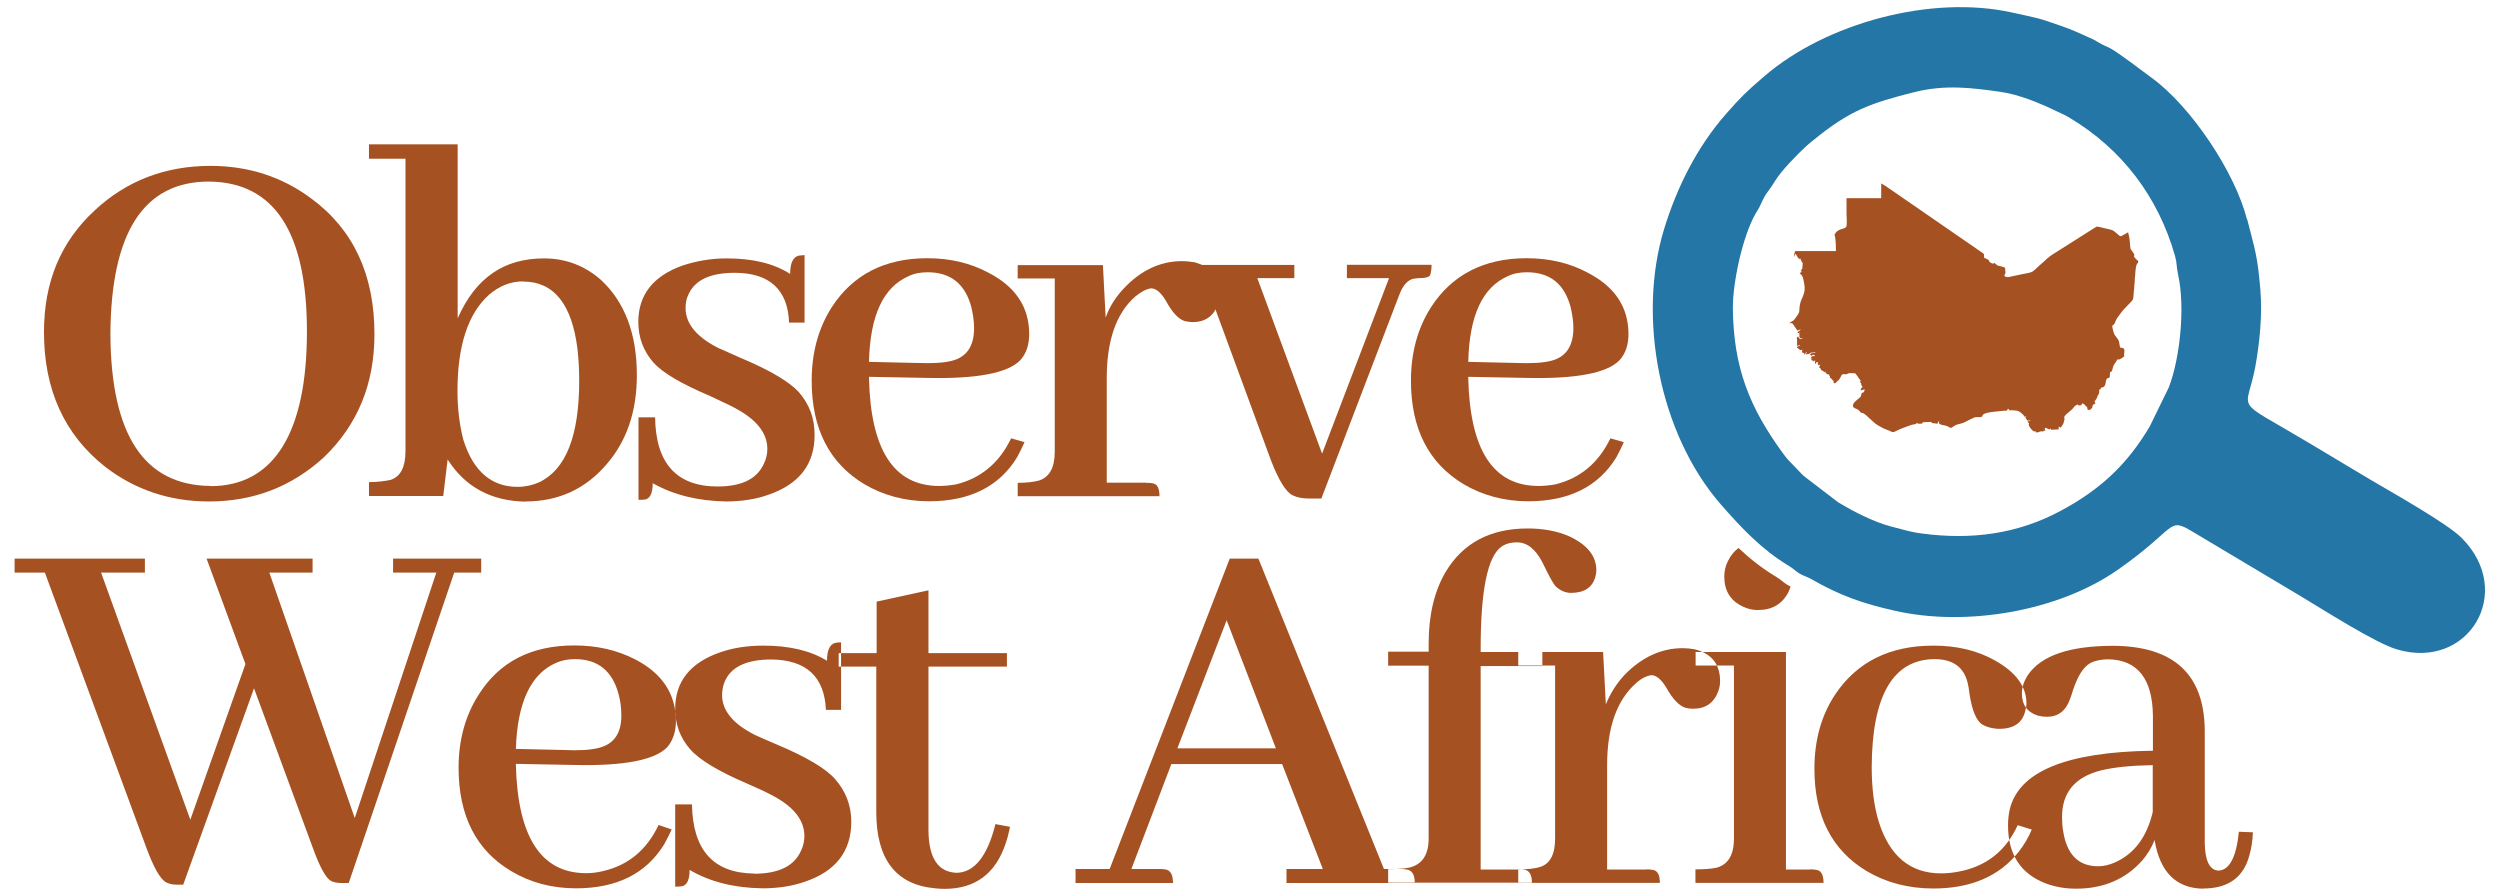
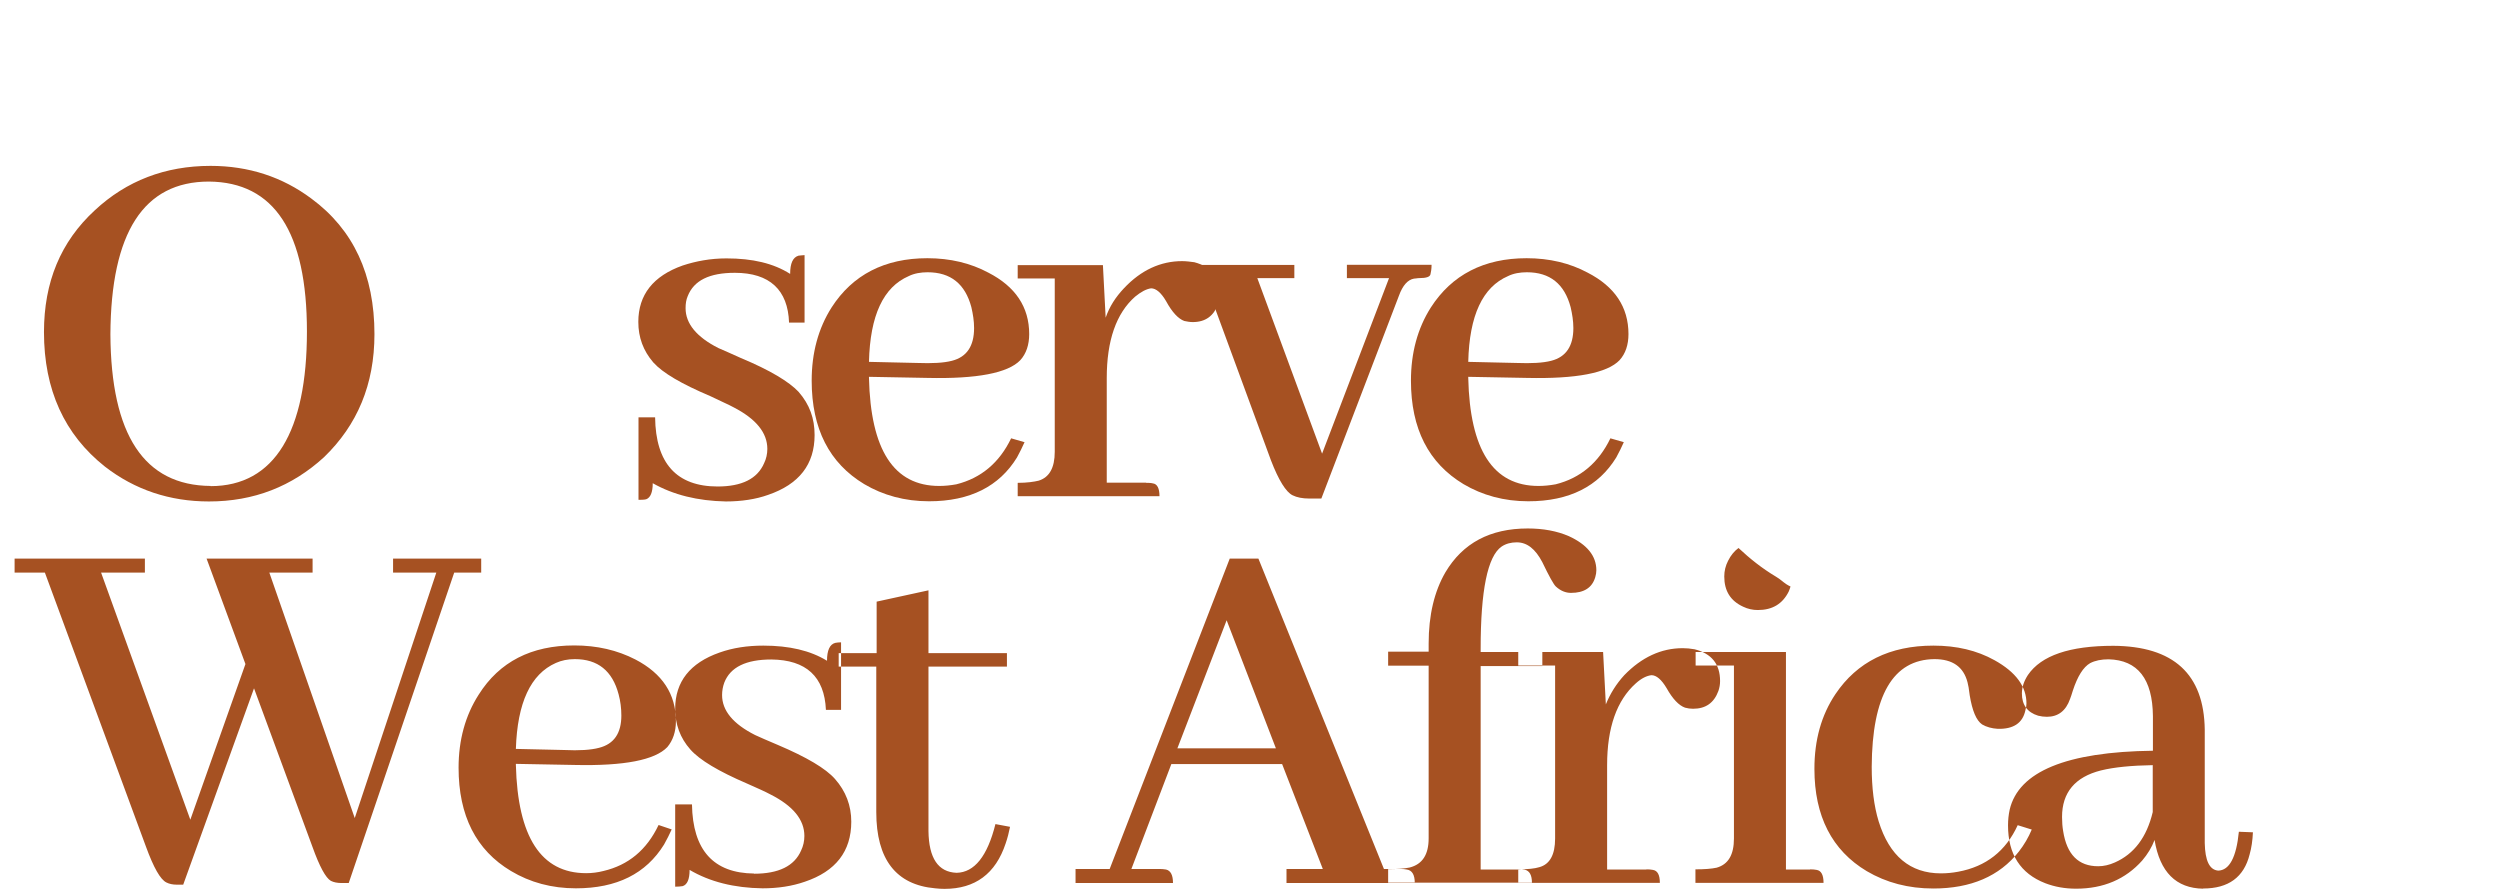
<svg xmlns="http://www.w3.org/2000/svg" width="137" height="49" viewBox="0 0 137 49" fill="none">
-   <path fill-rule="evenodd" clip-rule="evenodd" d="M104.9 5.05C102.48 5.66 101.36 6.06 99.4 7.66C99.22 7.81 99.15 7.85 98.98 8.01C98.44 8.51 97.61 9.36 97.25 9.95C96.8 10.68 96.81 10.48 96.46 11.26C96.38 11.44 96.31 11.53 96.21 11.7C95.49 12.95 94.95 15.49 94.96 16.91C95 20.14 95.86 22.32 97.72 24.86C97.93 25.15 98.02 25.24 98.27 25.49C98.49 25.71 98.62 25.87 98.84 26.08L100.75 27.54C101.23 27.82 101.65 28.06 102.15 28.29C102.59 28.5 103.17 28.74 103.66 28.86C104.26 29.01 104.69 29.16 105.35 29.24C108.01 29.59 110.56 29.28 112.97 27.97C115.15 26.79 116.58 25.43 117.8 23.38L118.85 21.23C119.46 19.66 119.76 16.85 119.36 15.05C119.26 14.6 119.31 14.46 119.19 14.02C118.27 10.79 116.29 8.18 113.44 6.47C113.14 6.29 113.03 6.25 112.73 6.11C111.81 5.66 110.63 5.17 109.6 5.03C108.16 4.83 106.64 4.61 104.9 5.05ZM123.15 12.03C123.6 13.8 123.71 14.02 123.87 15.9C123.98 17.27 123.83 18.79 123.59 20.1C123.1 22.7 122.29 21.74 126.46 24.23C127.62 24.92 128.71 25.57 129.87 26.27C130.98 26.93 134.07 28.65 134.9 29.48C137.86 32.44 135.27 36.77 131.33 35.58C130.12 35.21 127.33 33.42 126.11 32.69L120.16 29.14C118.76 28.3 119.35 28.92 116.06 31.22C112.76 33.53 107.72 34.34 103.89 33.48C102.12 33.09 100.83 32.64 99.25 31.73C98.98 31.58 98.84 31.57 98.58 31.41C98.35 31.26 98.28 31.16 98.03 31.01C96.53 30.11 95.42 28.92 94.29 27.63C90.92 23.75 89.72 17.38 91.19 12.56C91.89 10.27 93 8.05 94.58 6.25C95.41 5.31 95.66 5.06 96.67 4.19C100.08 1.25 105.86 -0.3 110.28 0.69C111.72 1.01 111.62 0.95 113.06 1.46C113.55 1.63 113.93 1.81 114.38 2.01C114.65 2.13 114.73 2.16 114.99 2.32C115.27 2.49 115.38 2.51 115.65 2.65C116.07 2.87 117.55 4 117.92 4.27C120.06 5.83 122.47 9.41 123.14 12.04L123.15 12.03Z" fill="#2376A5" />
  <path d="M11.54 9.09C9.05 9.09 6.93 9.91 5.2 11.52C3.32 13.25 2.41 15.46 2.41 18.2C2.41 21.36 3.53 23.81 5.75 25.57C7.39 26.84 9.3 27.48 11.45 27.48C13.91 27.48 16 26.66 17.76 25.05C19.58 23.29 20.52 21.07 20.52 18.31C20.52 15.06 19.37 12.58 17.06 10.88C15.48 9.7 13.63 9.09 11.54 9.09ZM11.54 26.63C7.9 26.6 6.08 23.84 6.05 18.32C6.08 12.74 7.87 9.95 11.45 9.95C15.03 9.98 16.82 12.71 16.82 18.17C16.82 23.63 15.06 26.64 11.54 26.64V26.63Z" fill="#A65122" />
-   <path d="M28.8 27.48C30.62 27.48 32.11 26.78 33.26 25.42C34.35 24.15 34.9 22.54 34.9 20.56C34.9 18.28 34.23 16.52 32.9 15.31C32.02 14.55 30.99 14.16 29.81 14.16C27.62 14.16 26.08 15.22 25.11 17.38C25.08 17.41 25.08 17.44 25.08 17.47V7.91H20.22V8.7H22.22V24.72C22.22 25.6 21.95 26.12 21.4 26.3C21.1 26.36 20.7 26.42 20.22 26.42V27.18H24.29L24.53 25.18C25.5 26.7 26.93 27.46 28.81 27.49L28.8 27.48ZM28.68 15.43C30.35 15.43 31.35 16.67 31.65 19.16C31.71 19.71 31.74 20.25 31.74 20.86C31.74 23.89 31.01 25.75 29.52 26.44C29.16 26.59 28.79 26.68 28.37 26.68C26.94 26.68 25.94 25.83 25.4 24.13C25.19 23.34 25.07 22.43 25.07 21.43C25.07 18.94 25.65 17.18 26.8 16.15C27.38 15.66 27.98 15.42 28.68 15.42V15.43Z" fill="#A65122" />
  <path d="M39.32 26.66C40.65 26.66 41.5 26.24 41.87 25.39C41.99 25.15 42.05 24.87 42.05 24.6C42.05 23.72 41.44 22.96 40.2 22.32C39.93 22.17 39.5 21.99 38.93 21.71C37.35 21.04 36.32 20.44 35.8 19.86C35.25 19.22 34.98 18.49 34.98 17.64C34.98 16.15 35.8 15.12 37.41 14.55C38.14 14.31 38.93 14.16 39.81 14.16C41.24 14.16 42.39 14.43 43.3 15.01C43.3 14.43 43.45 14.1 43.76 14.01C43.85 14.01 43.97 13.98 44.09 13.98V17.68H43.24C43.18 15.89 42.18 14.95 40.27 14.95C38.87 14.95 38.03 15.37 37.69 16.22C37.6 16.43 37.57 16.64 37.57 16.89C37.57 17.74 38.18 18.47 39.36 19.07C39.63 19.19 40.06 19.37 40.6 19.62C42.21 20.29 43.24 20.92 43.76 21.47C44.37 22.17 44.64 22.93 44.64 23.84C44.64 25.45 43.79 26.54 42.09 27.12C41.42 27.36 40.63 27.48 39.78 27.48C38.23 27.45 36.9 27.12 35.77 26.48C35.77 26.97 35.65 27.27 35.41 27.36C35.29 27.39 35.14 27.39 34.99 27.39V22.87H35.9C35.93 25.39 37.08 26.66 39.33 26.66H39.32Z" fill="#A65122" />
  <path d="M50.83 14.92C52.1 14.92 52.89 15.56 53.23 16.83C53.32 17.22 53.38 17.59 53.38 17.98C53.38 18.95 52.99 19.56 52.17 19.77C51.71 19.89 51.08 19.92 50.26 19.89L47.62 19.83C47.68 17.28 48.41 15.73 49.8 15.13C50.1 14.98 50.47 14.92 50.83 14.92ZM56.14 24.23L55.41 24.02C54.77 25.35 53.77 26.2 52.41 26.54C52.08 26.6 51.77 26.63 51.47 26.63C48.98 26.63 47.71 24.66 47.62 20.71V20.65L50.84 20.71C53.54 20.77 55.24 20.44 55.91 19.74C56.24 19.38 56.4 18.89 56.4 18.31C56.4 16.82 55.64 15.7 54.16 14.94C53.19 14.42 52.07 14.15 50.82 14.15C48.48 14.15 46.72 15.06 45.57 16.85C44.84 18 44.48 19.34 44.48 20.86C44.48 23.5 45.45 25.38 47.36 26.53C48.39 27.14 49.58 27.47 50.91 27.47C53.16 27.47 54.76 26.65 55.73 25.07C55.88 24.8 56.03 24.49 56.15 24.22L56.14 24.23Z" fill="#A65122" />
  <path d="M62.8 26.45H60.65V20.72C60.65 18.66 61.17 17.17 62.2 16.26C62.53 15.99 62.81 15.84 63.08 15.8C63.35 15.8 63.63 16.04 63.9 16.5C64.23 17.11 64.57 17.47 64.9 17.59C65.05 17.62 65.2 17.65 65.36 17.65C66.06 17.65 66.51 17.32 66.76 16.65C66.82 16.47 66.85 16.32 66.85 16.13C66.85 15.19 66.36 14.61 65.45 14.37C65.24 14.34 64.99 14.31 64.78 14.31C63.6 14.31 62.53 14.8 61.59 15.8C61.13 16.29 60.8 16.8 60.59 17.41L60.44 14.53H55.77V15.26H57.8V24.76C57.8 25.64 57.5 26.16 56.92 26.34C56.68 26.4 56.28 26.46 55.77 26.46V27.19H63.54C63.54 26.77 63.42 26.52 63.18 26.49C63.06 26.46 62.94 26.46 62.82 26.46L62.8 26.45Z" fill="#A65122" />
  <path d="M70.93 15.25V14.52H64.74V15.25H65.98L69.65 25.23C70.07 26.32 70.47 26.96 70.83 27.14C71.07 27.26 71.38 27.32 71.74 27.32H72.41L76.66 16.21C76.87 15.63 77.15 15.33 77.48 15.27C77.57 15.27 77.66 15.24 77.78 15.24C78.14 15.24 78.36 15.18 78.39 15.03C78.42 14.91 78.45 14.73 78.45 14.51H73.81V15.24H76.12L72.45 24.86L68.9 15.24H70.93V15.25Z" fill="#A65122" />
  <path d="M83.67 14.92C84.94 14.92 85.73 15.56 86.07 16.83C86.16 17.22 86.22 17.59 86.22 17.98C86.22 18.95 85.83 19.56 85.01 19.77C84.55 19.89 83.92 19.92 83.1 19.89L80.46 19.83C80.52 17.28 81.25 15.73 82.64 15.13C82.94 14.98 83.31 14.92 83.67 14.92ZM88.98 24.23L88.25 24.02C87.61 25.35 86.61 26.2 85.25 26.54C84.92 26.6 84.61 26.63 84.31 26.63C81.82 26.63 80.55 24.66 80.46 20.71V20.65L83.68 20.71C86.38 20.77 88.08 20.44 88.75 19.74C89.08 19.38 89.24 18.89 89.24 18.31C89.24 16.82 88.48 15.7 87 14.94C86.03 14.42 84.91 14.15 83.66 14.15C81.32 14.15 79.56 15.06 78.41 16.85C77.68 18 77.32 19.34 77.32 20.86C77.32 23.5 78.29 25.38 80.2 26.53C81.23 27.14 82.42 27.47 83.75 27.47C86 27.47 87.6 26.65 88.57 25.07C88.72 24.8 88.87 24.49 88.99 24.22L88.98 24.23Z" fill="#A65122" />
-   <path fill-rule="evenodd" clip-rule="evenodd" d="M98.67 18.07C98.59 18.18 98.53 18.12 98.5 18.26C98.56 18.26 98.58 18.24 98.64 18.22L98.56 18.33H98.63C98.57 18.46 98.61 18.4 98.64 18.54C98.69 18.54 98.74 18.52 98.78 18.51C98.78 18.54 98.78 18.52 98.76 18.54C98.73 18.57 98.69 18.59 98.64 18.57C98.59 18.55 98.57 18.49 98.54 18.44C98.43 18.5 98.47 18.52 98.48 18.65C98.48 18.74 98.48 18.87 98.48 18.96L98.53 18.94C98.59 18.92 98.57 18.92 98.65 18.92C98.63 18.99 98.49 18.95 98.48 19.02C98.46 19.09 98.62 19.11 98.64 19.19C98.68 19.19 98.74 19.17 98.78 19.16C98.78 19.16 98.66 19.35 98.88 19.35C98.86 19.39 98.86 19.38 98.87 19.42C99.01 19.42 98.87 19.31 99.02 19.3C99 19.34 98.97 19.36 98.97 19.42C99.06 19.42 98.97 19.4 99.1 19.4C99.2 19.4 99.16 19.3 99.35 19.32C99.43 19.33 99.41 19.3 99.49 19.3C99.46 19.35 99.46 19.35 99.33 19.35C99.25 19.35 99.23 19.37 99.19 19.43L99.26 19.5C99.31 19.49 99.32 19.44 99.37 19.44C99.42 19.44 99.45 19.48 99.47 19.51C99.36 19.51 99.25 19.51 99.22 19.66C99.26 19.64 99.26 19.63 99.31 19.62C99.29 19.66 99.28 19.66 99.26 19.69C99.28 19.74 99.28 19.79 99.37 19.75C99.37 19.8 99.37 19.79 99.38 19.82C99.42 19.79 99.43 19.76 99.48 19.75C99.44 19.93 99.46 19.81 99.47 19.94C99.52 19.91 99.53 19.92 99.53 19.84C99.61 19.86 99.58 19.84 99.65 19.84C99.64 19.87 99.63 19.87 99.6 19.89C99.61 19.92 99.65 19.99 99.65 20.03C99.71 20.03 99.7 20 99.75 19.97C99.75 20.03 99.7 20.08 99.69 20.14C99.81 20.2 99.76 20.23 99.82 20.29C99.85 20.32 99.87 20.31 99.91 20.34L100 20.4C100 20.4 100 20.37 100.04 20.35V20.44C100.26 20.56 100.11 20.54 100.24 20.5C100.24 20.54 100.23 20.56 100.22 20.59C100.26 20.59 100.27 20.59 100.29 20.58C100.29 20.64 100.27 20.64 100.27 20.7C100.36 20.72 100.31 20.71 100.42 20.82C100.44 20.84 100.47 20.86 100.48 20.89C100.5 20.94 100.48 20.94 100.48 21C100.55 21 100.57 21 100.61 20.97C100.65 20.94 100.65 20.91 100.69 20.88C100.77 20.82 100.74 20.88 100.84 20.71C100.89 20.63 100.91 20.54 100.97 20.51C101.03 20.48 101.13 20.54 101.23 20.49C101.37 20.43 101.31 20.45 101.52 20.45C101.69 20.45 101.66 20.45 101.74 20.55C101.79 20.62 101.83 20.66 101.87 20.74C101.94 20.85 102 20.8 101.92 20.95C101.94 20.96 101.96 20.97 101.99 20.97C101.99 21.1 102 21.12 102.07 21.19C102 21.3 101.97 21.26 101.97 21.39C102.06 21.39 102.12 21.35 102.18 21.32C102.18 21.36 102.16 21.47 102.14 21.49C102.09 21.53 102.03 21.49 102.01 21.58C101.95 21.79 102.01 21.69 101.84 21.85C101.76 21.92 101.68 21.98 101.61 22.06C101.54 22.14 101.5 22.28 101.61 22.35C101.7 22.41 101.82 22.42 101.89 22.51C102.04 22.73 101.98 22.51 102.28 22.77L102.63 23.09C102.79 23.25 102.94 23.33 103.15 23.44C103.25 23.49 103.34 23.54 103.45 23.57C103.64 23.62 103.62 23.7 103.79 23.67C103.82 23.67 104.09 23.52 104.24 23.47C104.35 23.43 104.45 23.39 104.56 23.35C104.62 23.33 104.67 23.31 104.73 23.29C105.05 23.19 104.89 23.32 105.06 23.17C105.1 23.2 105.08 23.23 105.17 23.22C105.26 23.21 105.24 23.22 105.32 23.22C105.34 23.18 105.35 23.16 105.39 23.14C105.44 23.12 105.62 23.14 105.69 23.13C105.75 23.13 105.78 23.12 105.84 23.12C105.85 23.14 105.85 23.16 105.86 23.18L106.17 23.22C106.23 23.1 106.18 23.1 106.27 23.1C106.27 23.14 106.25 23.15 106.24 23.2C106.33 23.22 106.3 23.27 106.45 23.29C106.59 23.32 106.69 23.33 106.8 23.4C106.93 23.48 106.91 23.46 107.11 23.33C107.25 23.23 107.51 23.23 107.67 23.13C107.71 23.11 107.74 23.1 107.78 23.08C107.82 23.06 107.84 23.04 107.87 23.03L108.19 22.88C108.27 22.85 108.38 22.86 108.48 22.86C108.8 22.86 108.39 22.68 109.13 22.58C109.29 22.56 109.84 22.5 109.99 22.5L110.02 22.41C110.02 22.41 110.07 22.41 110.11 22.42C110.08 22.47 110.09 22.44 110.06 22.48C110.24 22.48 110.51 22.48 110.63 22.54C110.74 22.59 110.9 22.74 110.95 22.84C110.99 22.83 111.02 22.82 111.05 22.8C111.04 22.83 111.02 22.84 110.99 22.86C111.01 22.92 111.04 22.97 111.08 23.02C111.14 23.09 111.19 23.04 111.26 23.02C111.25 23.06 111.25 23.05 111.21 23.07C111.19 23.08 111.16 23.09 111.12 23.09C111.12 23.15 111.12 23.17 111.2 23.18C111.13 23.28 111.23 23.41 111.29 23.49C111.32 23.53 111.36 23.57 111.4 23.6C111.49 23.67 111.45 23.65 111.55 23.62V23.69H111.7C111.7 23.69 111.72 23.68 111.76 23.66C111.81 23.63 111.92 23.64 111.99 23.64C111.99 23.61 111.99 23.61 112 23.58C112.03 23.6 112.04 23.61 112.09 23.62C112.07 23.58 112.05 23.52 112.05 23.46C112.07 23.46 112.08 23.45 112.1 23.44C112.15 23.45 112.36 23.61 112.37 23.48H112.39C112.39 23.48 112.39 23.53 112.4 23.55C112.56 23.55 112.68 23.53 112.82 23.53C112.82 23.46 112.81 23.43 112.81 23.38C112.85 23.38 112.89 23.42 112.92 23.44C112.94 23.41 112.95 23.39 112.98 23.36C113 23.33 113.01 23.31 113.03 23.28C113.09 23.18 113.08 23.21 113.11 23.07C113.11 23.03 113.14 22.99 113.14 22.97C113.14 22.92 113.11 22.91 113.12 22.85C113.15 22.74 113.46 22.52 113.55 22.43C113.7 22.28 113.61 22.29 113.85 22.16C113.88 22.18 113.88 22.2 113.9 22.22C113.96 22.21 113.98 22.21 114.05 22.21C114.07 22.15 114.09 22.18 114.09 22.1C114.14 22.11 114.16 22.13 114.2 22.15C114.28 22.2 114.23 22.17 114.28 22.23C114.31 22.26 114.34 22.27 114.37 22.31C114.4 22.36 114.38 22.4 114.4 22.45C114.44 22.47 114.53 22.47 114.56 22.44C114.73 22.29 114.63 22.26 114.7 22.19C114.73 22.16 114.79 22.12 114.83 22.11C114.81 22.04 114.81 22.06 114.78 22.01C114.81 21.95 114.83 21.93 114.87 21.88C114.92 21.81 114.91 21.79 114.94 21.72C115.02 21.54 115.04 21.64 115.04 21.36C115.07 21.34 115.1 21.33 115.12 21.3C115.16 21.25 115.12 21.24 115.19 21.23C115.24 21.22 115.23 21.23 115.27 21.21C115.41 21.12 115.37 20.95 115.43 20.79C115.45 20.74 115.5 20.73 115.55 20.71C115.62 20.68 115.62 20.67 115.62 20.58C115.62 20.51 115.63 20.48 115.63 20.39C115.65 20.39 115.71 20.37 115.72 20.35C115.75 20.33 115.79 20.09 115.82 20.04C115.88 19.92 115.97 19.82 116.03 19.7C116.18 19.7 116.15 19.7 116.25 19.64C116.53 19.45 116.37 19.57 116.4 19.4C116.4 19.35 116.42 19.32 116.42 19.27C116.42 19.18 116.42 19.1 116.32 19.07C116.19 19.02 116.18 19.12 116.16 18.94C116.14 18.82 116.13 18.68 116.06 18.59C115.99 18.5 115.93 18.42 115.87 18.33C115.83 18.25 115.75 17.96 115.75 17.85C115.94 17.73 115.86 17.68 116.04 17.4L116.3 17.05C116.3 17.05 116.34 17 116.37 16.97L116.82 16.5C116.93 16.38 116.9 16.29 116.92 16.15C116.95 15.92 116.95 15.68 116.98 15.45C116.99 15.36 116.98 15.26 117 15.17C117.01 15.08 117.01 14.98 117.02 14.88C117.04 14.76 117.04 14.61 117.09 14.5C117.11 14.45 117.11 14.43 117.17 14.41V14.29C117.11 14.26 117.07 14.22 117.03 14.17C117.01 14.14 116.99 14.12 116.97 14.1C116.94 14.06 116.94 14.05 116.95 14.01C116.97 13.94 116.97 13.96 116.94 13.91C116.72 13.54 116.77 13.79 116.73 13.44L116.71 13.19C116.69 13.02 116.66 12.88 116.62 12.73C116.13 12.99 116.26 13.01 116.02 12.81C115.73 12.56 115.79 12.62 115.35 12.51L114.96 12.42C114.9 12.41 114.89 12.42 114.84 12.45C114.18 12.87 113.52 13.29 112.85 13.71C112.62 13.86 112.38 13.99 112.18 14.17C112.16 14.18 112.16 14.19 112.14 14.21L112.01 14.33C112.01 14.33 111.96 14.37 111.92 14.41L111.66 14.64C111.58 14.72 111.5 14.8 111.4 14.87C111.29 14.95 111.03 14.98 110.89 15.01L110.08 15.18C109.98 15.2 109.89 15.18 109.84 15.11C109.84 15.06 109.87 15.03 109.89 14.98C109.92 14.9 109.89 14.91 109.89 14.84C109.86 14.69 109.97 14.67 109.64 14.59C109.52 14.56 109.46 14.57 109.37 14.47C109.35 14.45 109.32 14.43 109.3 14.41C109.22 14.43 109.28 14.48 109.14 14.42C108.92 14.34 109.09 14.28 108.89 14.2C108.83 14.17 108.81 14.15 108.73 14.13C108.73 13.86 108.73 13.93 108.5 13.76L103.47 10.29C103.41 10.25 103.36 10.21 103.29 10.17L103.09 10.05V10.86H101.36C101.15 10.86 101.19 10.83 101.19 11.03V11.73C101.19 11.83 101.24 12.38 101.16 12.45C101.03 12.57 100.72 12.53 100.56 12.81C100.53 12.86 100.53 12.88 100.55 12.94C100.6 13.09 100.61 13.58 100.61 13.76H98.38C98.34 13.83 98.33 13.91 98.31 13.99C98.31 14.03 98.29 14.03 98.33 14.06C98.33 13.98 98.37 13.96 98.38 13.9C98.44 13.96 98.56 14.2 98.62 14.21C98.62 14.18 98.62 14.18 98.63 14.15C98.71 14.21 98.71 14.38 98.79 14.4L98.77 14.68C98.77 14.74 98.75 14.74 98.72 14.78C98.7 14.81 98.68 14.84 98.67 14.88C98.71 14.85 98.67 14.86 98.73 14.85C98.73 14.93 98.69 14.92 98.63 14.96C98.66 15.05 98.76 15.04 98.81 15.26C98.88 15.57 98.94 15.79 98.85 16.1C98.81 16.23 98.76 16.33 98.71 16.44C98.63 16.64 98.61 16.84 98.6 17.05C98.6 17.17 98.4 17.42 98.33 17.51C98.29 17.57 98.26 17.57 98.2 17.61C98.15 17.64 98.08 17.68 98.06 17.72C98.22 17.72 98.17 17.62 98.41 17.99C98.44 18.03 98.48 18.1 98.51 18.12C98.56 18.11 98.61 18.06 98.67 18.05V18.07Z" fill="#A65122" />
  <path fill-rule="evenodd" clip-rule="evenodd" d="M19.11 48.39L24.89 31.38H26.37V30.61H21.54V31.38H23.91L19.44 44.83L14.76 31.38H17.13V30.61H11.32L13.45 36.39L10.43 44.92L5.54 31.38H7.94V30.61H0.8V31.38H2.46L8 46.4C8.42 47.55 8.79 48.2 9.12 48.36C9.28 48.44 9.47 48.48 9.69 48.48H10.04L13.92 37.72L17.12 46.4C17.51 47.49 17.85 48.11 18.13 48.27C18.29 48.35 18.48 48.39 18.72 48.39H19.1H19.11ZM31.5 36.12C32.76 36.12 33.56 36.76 33.9 38.05C34 38.42 34.05 38.81 34.05 39.21C34.05 40.18 33.65 40.77 32.83 40.98C32.38 41.1 31.74 41.14 30.91 41.1L28.27 41.04C28.35 38.51 29.08 36.94 30.46 36.33C30.77 36.19 31.12 36.12 31.5 36.12ZM36.8 45.45L36.09 45.21C35.44 46.58 34.43 47.41 33.07 47.73C32.76 47.81 32.44 47.85 32.12 47.85C29.65 47.85 28.37 45.87 28.27 41.92V41.86L31.5 41.92C34.21 41.98 35.89 41.65 36.57 40.94C36.88 40.57 37.04 40.09 37.04 39.52C37.04 38.04 36.3 36.91 34.82 36.14C33.83 35.63 32.72 35.37 31.47 35.37C29.12 35.37 27.37 36.26 26.23 38.07C25.5 39.21 25.13 40.55 25.13 42.07C25.13 44.7 26.09 46.59 28 47.73C29.05 48.36 30.24 48.68 31.56 48.68C33.8 48.68 35.4 47.88 36.39 46.28C36.55 46 36.68 45.73 36.81 45.45H36.8ZM41.32 47.88C42.67 47.88 43.53 47.46 43.9 46.61C44.02 46.36 44.08 46.09 44.08 45.81C44.08 44.92 43.46 44.16 42.21 43.53C41.95 43.39 41.53 43.2 40.94 42.94C39.38 42.27 38.34 41.65 37.83 41.07C37.27 40.44 37 39.69 37 38.84C37 37.36 37.81 36.33 39.43 35.76C40.16 35.5 40.96 35.38 41.83 35.38C43.25 35.38 44.41 35.65 45.32 36.21C45.32 35.64 45.47 35.31 45.77 35.23C45.87 35.21 45.98 35.2 46.09 35.2V38.9H45.26C45.18 37.08 44.18 36.16 42.27 36.14C40.88 36.14 40.02 36.56 39.69 37.41C39.61 37.63 39.57 37.86 39.57 38.09C39.57 38.94 40.17 39.67 41.38 40.28C41.64 40.4 42.05 40.58 42.62 40.82C44.2 41.49 45.25 42.11 45.76 42.69C46.35 43.36 46.65 44.14 46.65 45.03C46.65 46.65 45.8 47.75 44.1 48.32C43.41 48.56 42.64 48.68 41.79 48.68C40.23 48.66 38.89 48.32 37.79 47.67C37.79 48.19 37.66 48.48 37.41 48.56C37.29 48.58 37.15 48.59 37 48.59V44.08H37.92C37.96 46.59 39.1 47.85 41.33 47.87L41.32 47.88ZM45.94 36.53H48.02V44.5C48.02 47.09 49.1 48.49 51.25 48.68C51.43 48.7 51.6 48.71 51.76 48.71C53.44 48.71 54.56 47.88 55.11 46.22C55.21 45.93 55.29 45.62 55.35 45.31L54.55 45.16C54.11 46.92 53.4 47.81 52.42 47.83C51.41 47.79 50.9 47.03 50.88 45.54V36.53H55.18V35.79H50.88V32.35L48.04 32.97V35.79H45.96V36.53H45.94ZM77.53 48.39C77.53 47.93 77.38 47.69 77.09 47.65C76.99 47.63 76.89 47.62 76.79 47.62H75.84L68.96 30.61H67.39L60.81 47.62H58.94V48.39H64.28C64.28 47.95 64.15 47.71 63.9 47.65C63.78 47.63 63.66 47.62 63.54 47.62H62L64.19 41.87H70.26L72.49 47.62H70.5V48.39H77.52H77.53ZM69.91 41.01H64.52L67.22 33.99L69.92 41.01H69.91ZM83.24 47.65H81.14V36.5H84.52V35.73H81.14V35.55C81.14 32.35 81.52 30.48 82.29 29.95C82.53 29.79 82.81 29.72 83.12 29.72C83.68 29.72 84.14 30.08 84.52 30.81C84.89 31.58 85.14 32.03 85.26 32.14C85.52 32.38 85.8 32.49 86.09 32.49C86.8 32.49 87.25 32.21 87.42 31.63C87.46 31.49 87.48 31.37 87.48 31.25C87.48 30.46 86.97 29.84 85.97 29.38C85.32 29.1 84.57 28.96 83.72 28.96C81.66 28.96 80.16 29.76 79.21 31.36C78.6 32.41 78.29 33.71 78.29 35.27V35.71H76.07V36.48H78.29V45.94C78.29 46.83 77.95 47.36 77.25 47.54C76.96 47.6 76.56 47.63 76.07 47.63V48.37H83.95C83.95 47.96 83.82 47.72 83.56 47.66C83.46 47.64 83.35 47.63 83.24 47.63V47.65ZM90.23 47.65H88.07V41.93C88.07 39.87 88.6 38.38 89.64 37.45C89.95 37.17 90.24 37.03 90.5 37C90.77 37 91.05 37.24 91.33 37.71C91.66 38.3 92 38.66 92.34 38.78C92.48 38.82 92.63 38.84 92.78 38.84C93.47 38.84 93.93 38.52 94.17 37.86C94.23 37.68 94.26 37.51 94.26 37.32C94.26 36.39 93.79 35.81 92.86 35.58C92.64 35.54 92.42 35.52 92.21 35.52C91.03 35.52 89.96 36.02 89.01 37C88.57 37.48 88.24 38.01 88 38.6L87.85 35.73H83.2V36.47H85.22V45.95C85.22 46.84 84.93 47.36 84.36 47.52C84.1 47.6 83.72 47.64 83.2 47.64V48.38H90.96C90.96 47.94 90.83 47.71 90.58 47.67C90.48 47.65 90.36 47.64 90.23 47.64V47.65ZM99.2 47.65H97.87V35.73H92.92V36.47H95.02V45.95C95.02 46.84 94.71 47.37 94.07 47.55C93.79 47.61 93.41 47.64 92.91 47.64V48.38H99.93C99.93 47.94 99.8 47.71 99.55 47.67C99.45 47.65 99.33 47.64 99.19 47.64L99.2 47.65ZM95.27 30.03C95.04 30.2 94.85 30.43 94.7 30.73C94.56 31 94.49 31.29 94.49 31.59C94.49 32.38 94.83 32.93 95.53 33.25C95.78 33.37 96.05 33.43 96.33 33.43C97.12 33.43 97.68 33.1 98.02 32.42C98.06 32.33 98.09 32.24 98.12 32.14C98.05 32.11 97.98 32.07 97.9 32.02C97.66 31.86 97.59 31.76 97.32 31.6C96.55 31.14 95.89 30.61 95.27 30.03ZM99.43 42.14C99.43 44.72 100.39 46.6 102.3 47.74C103.37 48.37 104.58 48.69 105.95 48.69C108 48.69 109.57 48.02 110.63 46.67C110.92 46.3 111.16 45.89 111.34 45.46L110.57 45.22C109.92 46.64 108.83 47.49 107.31 47.77C106.99 47.83 106.68 47.86 106.36 47.86C104.68 47.86 103.54 46.91 102.95 45.01C102.69 44.16 102.57 43.16 102.57 42.02C102.59 38.11 103.74 36.14 106.01 36.12C107 36.12 107.6 36.54 107.82 37.39C107.86 37.53 107.9 37.76 107.94 38.1C108.08 38.95 108.3 39.48 108.62 39.7C108.86 39.84 109.15 39.92 109.48 39.94C110.33 39.96 110.84 39.63 110.99 38.93C111.03 38.79 111.05 38.66 111.05 38.55C111.05 37.62 110.47 36.83 109.3 36.18C108.33 35.64 107.22 35.38 105.95 35.38C103.56 35.38 101.77 36.27 100.58 38.04C99.81 39.19 99.43 40.55 99.43 42.13V42.14ZM120.73 48.69C122.12 48.69 122.97 48.07 123.28 46.82C123.38 46.47 123.44 46.06 123.46 45.61L122.69 45.58C122.55 46.99 122.17 47.69 121.56 47.71C121.08 47.67 120.84 47.17 120.82 46.2V39.98C120.78 36.94 119.11 35.41 115.81 35.39C113.42 35.39 111.86 35.92 111.13 36.99C110.91 37.33 110.8 37.66 110.8 38C110.8 38.63 111.1 39.04 111.69 39.22C111.85 39.26 112.01 39.28 112.17 39.28C112.78 39.28 113.21 38.96 113.44 38.3C113.48 38.2 113.53 38.05 113.59 37.85C113.85 37.06 114.16 36.56 114.54 36.34C114.81 36.2 115.15 36.13 115.55 36.13C117.15 36.17 117.96 37.21 117.98 39.24V41.14C113.24 41.2 110.62 42.28 110.13 44.37C110.07 44.65 110.04 44.93 110.04 45.23C110.04 46.81 110.72 47.87 112.08 48.4C112.6 48.6 113.16 48.7 113.77 48.7C115.27 48.7 116.48 48.18 117.39 47.16C117.69 46.81 117.92 46.43 118.07 46.03C118.36 47.79 119.25 48.68 120.74 48.7L120.73 48.69ZM114.98 47.47C113.9 47.47 113.26 46.83 113.06 45.54C113.02 45.31 113 45.05 113 44.77C113 43.43 113.71 42.58 115.13 42.22C115.86 42.04 116.81 41.95 117.97 41.93V44.5C117.64 45.89 116.94 46.8 115.9 47.26C115.59 47.4 115.28 47.47 114.98 47.47Z" fill="#A65122" />
</svg>